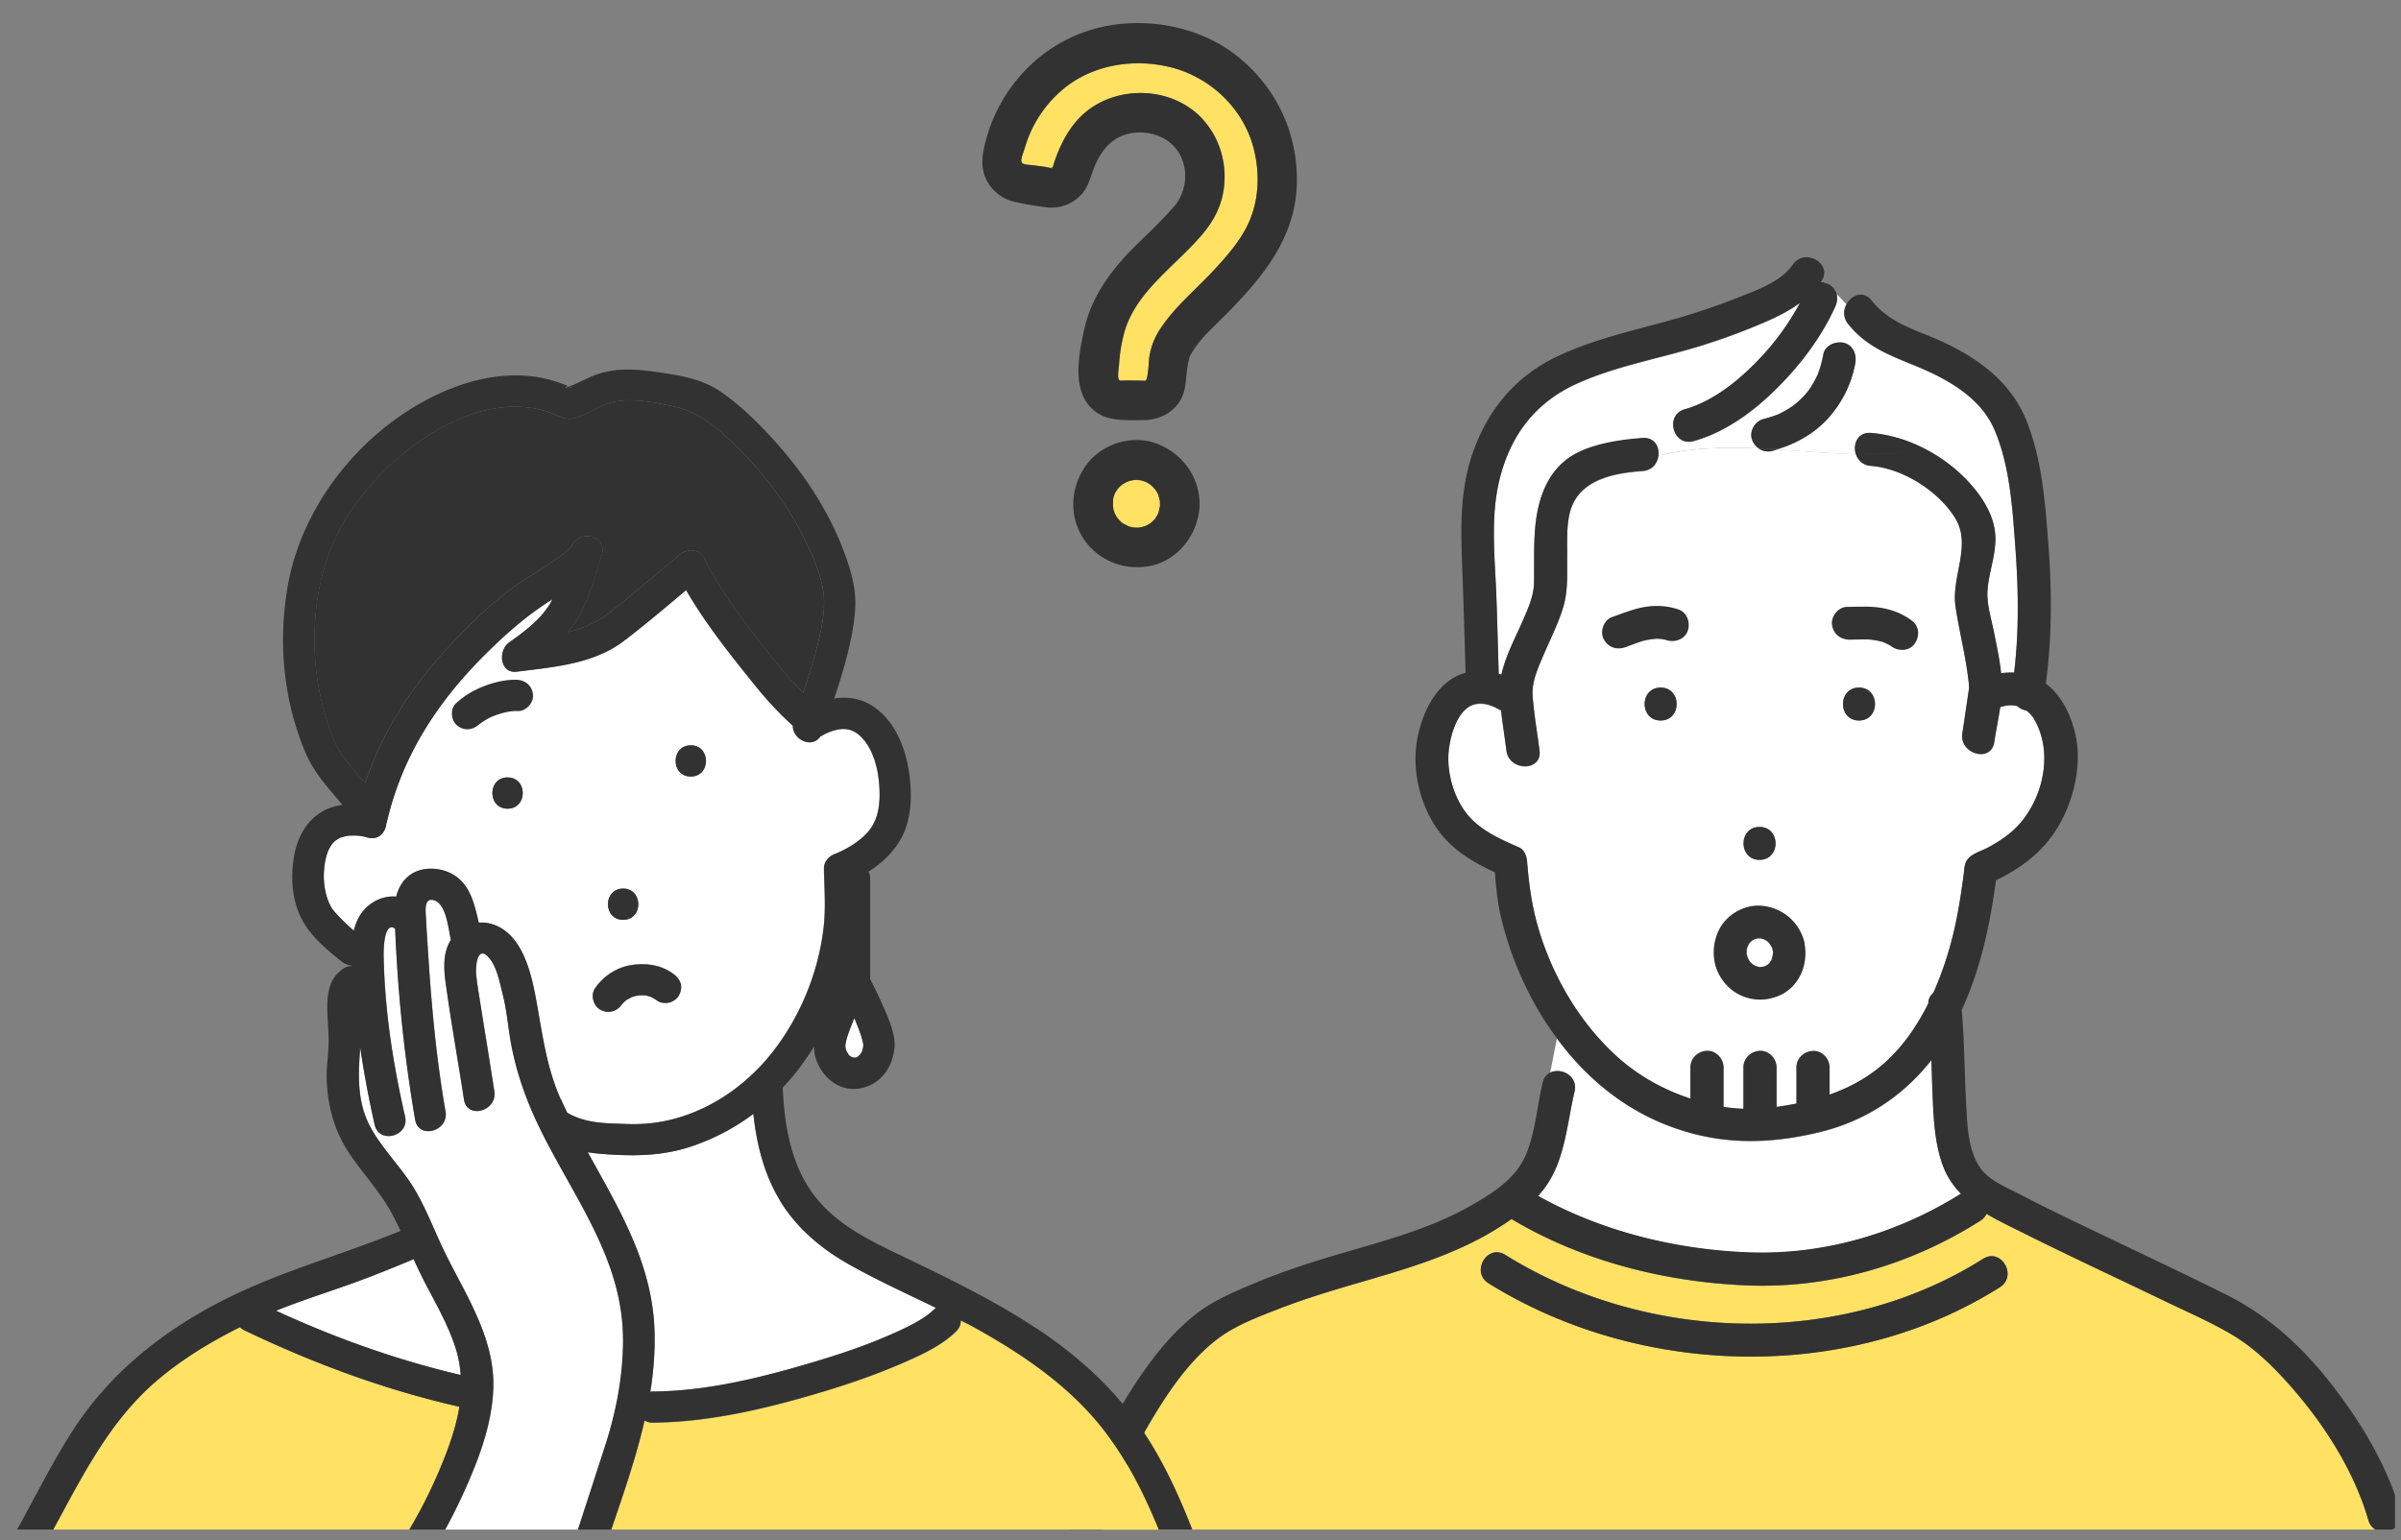
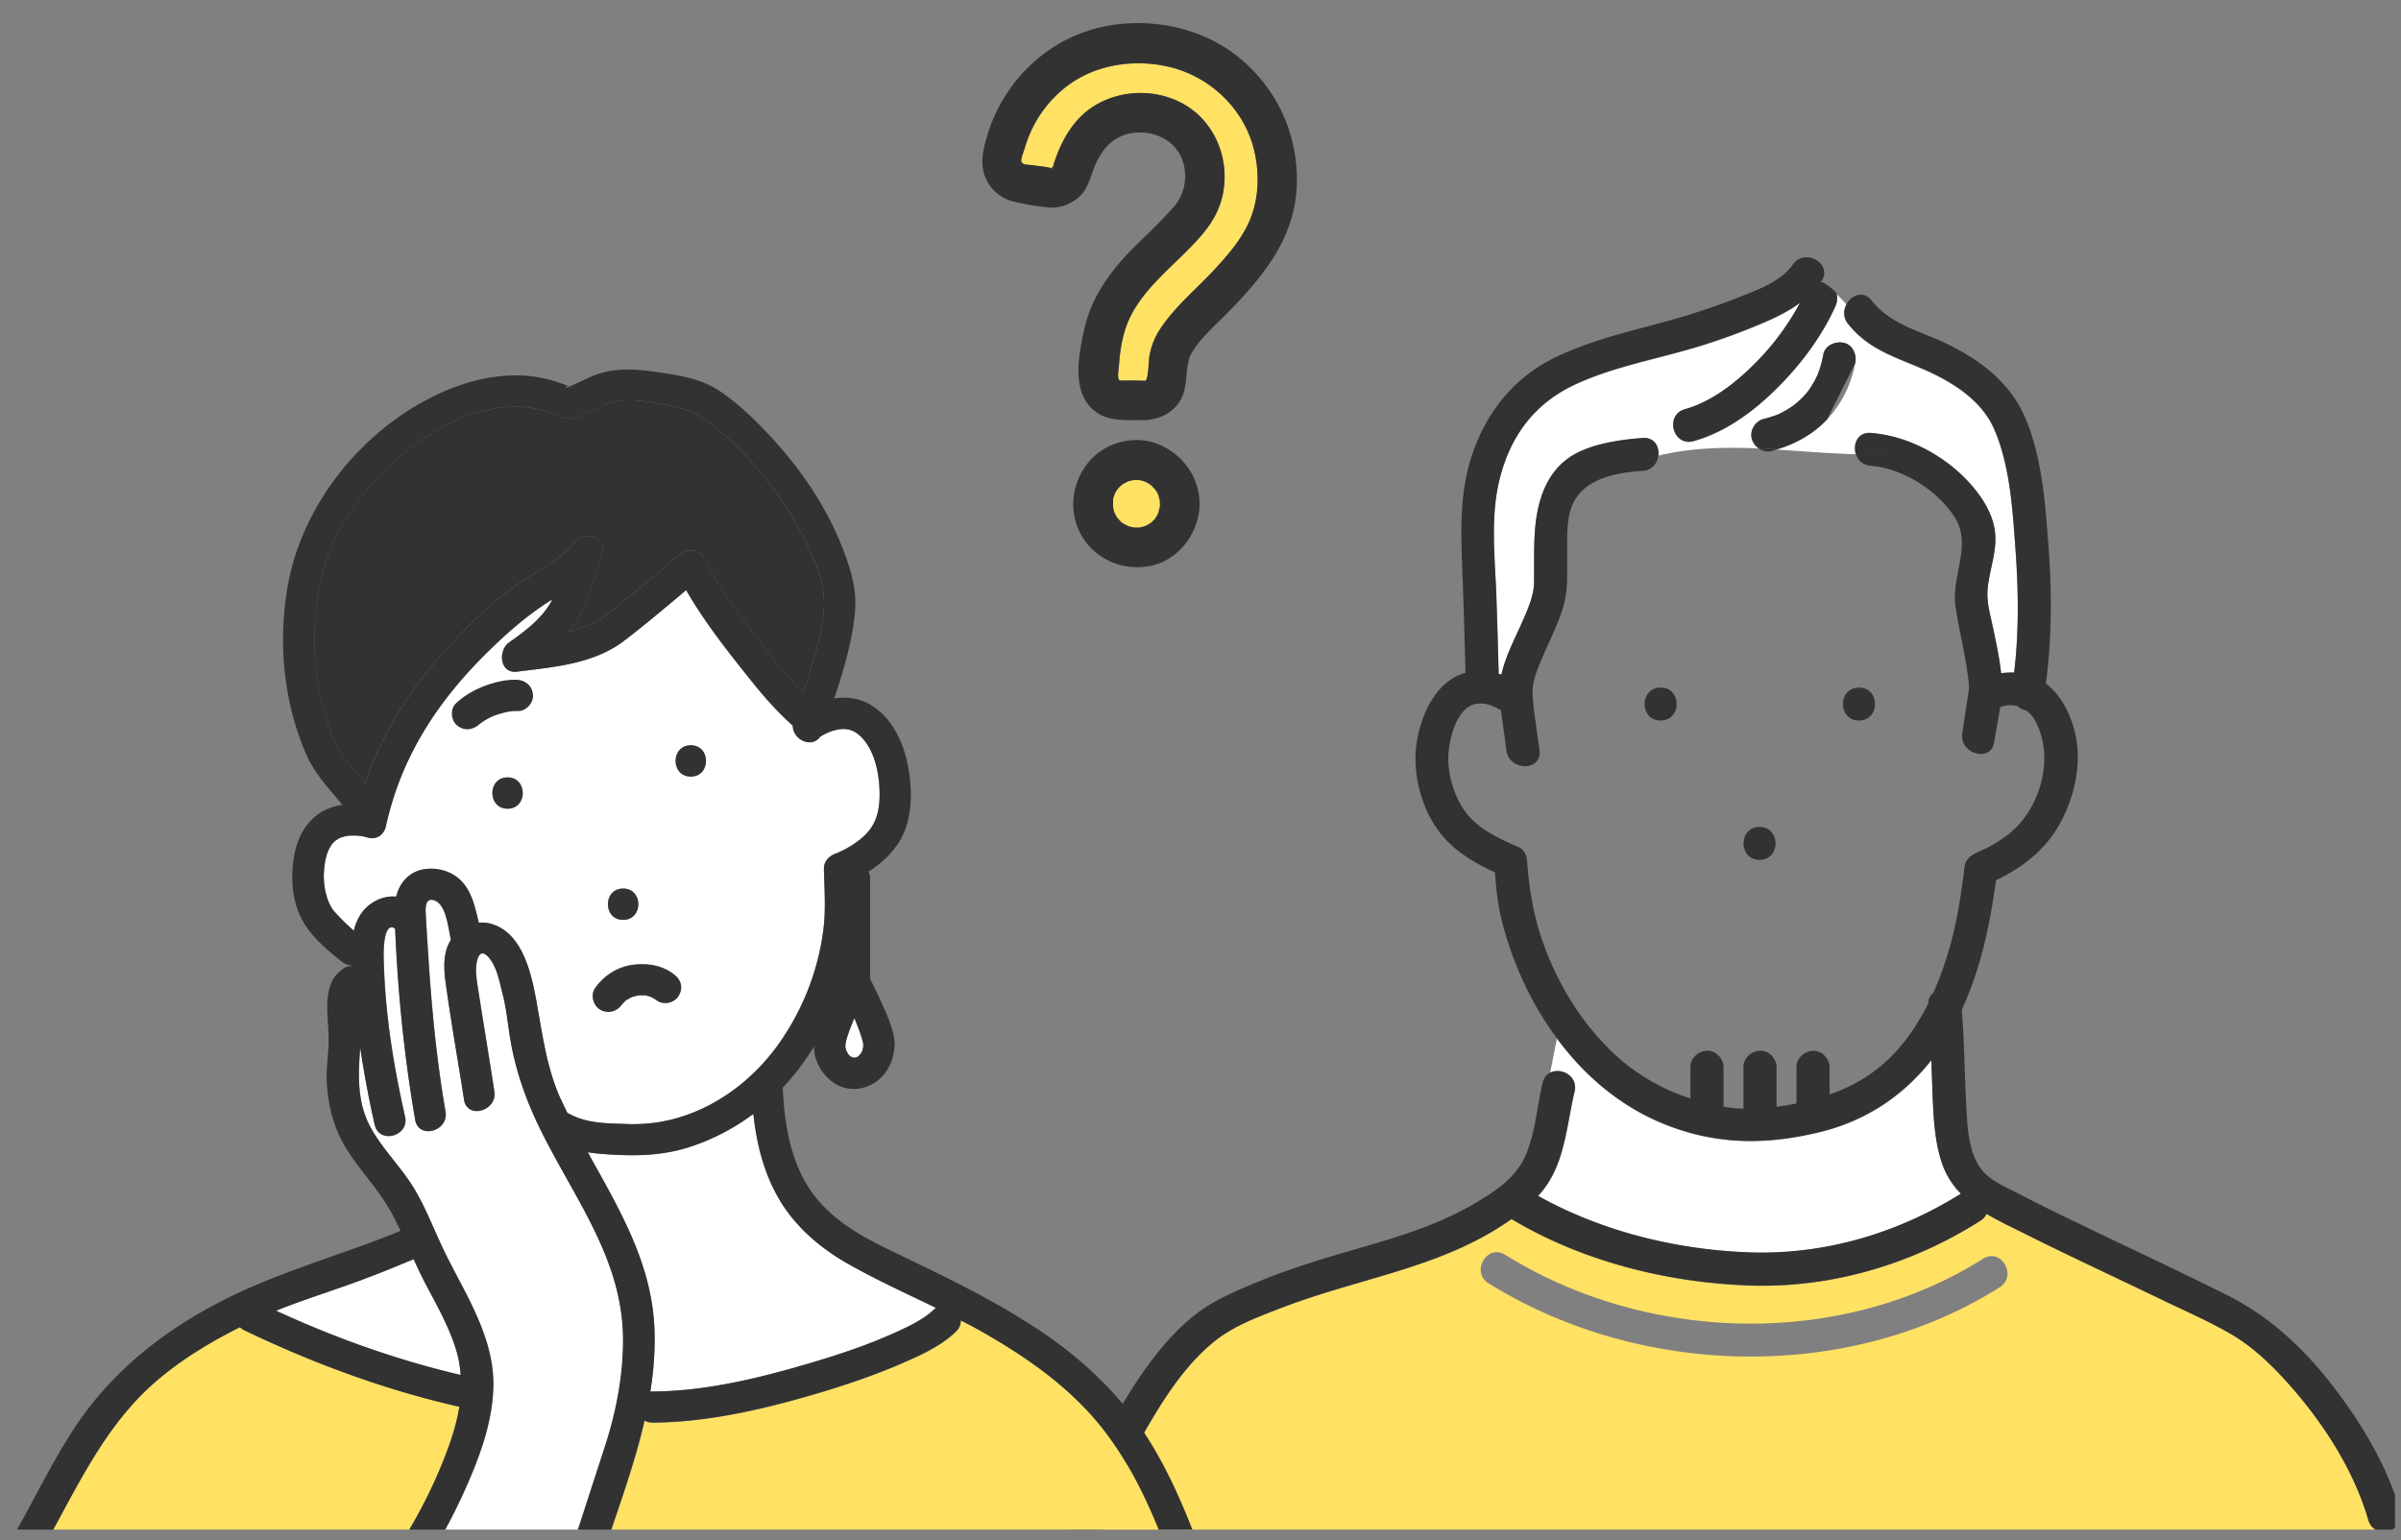
<svg xmlns="http://www.w3.org/2000/svg" width="201" height="129" fill="none">
  <rect width="100%" height="100%" fill="#808080" stroke="none" />
  <g clip-path="url(#a)">
-     <path fill="#fff" d="M170.321 60.274a2.585 2.585 0 0 0-.665-.753 1.673 1.673 0 0 1-.788-.386 2.416 2.416 0 0 0-.794-.049c-.21.025-.419.08-.622.14-.148.993-.357 1.986-.499 2.935-.258 1.752-2.93 1.005-2.672-.735.111-.729.216-1.464.326-2.193l.204-1.36c.012-.104.037-.208.049-.312.018-.117.006-.068-.025.153a3.27 3.27 0 0 0 0-.343c-.221-2.23-.8-4.38-1.126-6.591-.364-2.463 1.366-5.097-.013-7.357-1.391-2.279-4.395-4.19-7.073-4.398a1.39 1.39 0 0 1-1.256-.999c-2.174-.055-4.384-.245-6.606-.386-.13.037-.259.092-.394.123a1.401 1.401 0 0 1-1.145-.209c-2.839-.128-5.658-.06-8.385.607-.068.63-.505 1.243-1.318 1.305-2.198.159-4.864.612-5.861 2.793-.579 1.262-.449 3.002-.462 4.355-.012 1.44.093 2.86-.332 4.258-.431 1.42-1.121 2.762-1.699 4.122-.431 1.017-.942 2.15-.862 3.271.104 1.544.388 3.087.579 4.619.221 1.758-2.549 1.74-2.771 0-.141-1.121-.326-2.254-.455-3.381-.08-.031-.161-.062-.241-.11-.394-.233-1.089-.534-1.816-.417-1.643.263-2.278 2.903-2.345 4.263-.087 1.783.566 3.89 1.785 5.225 1.096 1.201 2.653 1.881 4.119 2.524.455.202.652.741.683 1.189.209 2.658.573 4.82 1.558 7.405 1.274 3.333 3.275 6.47 5.922 8.883 1.804 1.641 3.91 2.811 6.194 3.565v-2.622c0-.772.634-1.348 1.385-1.378.751-.031 1.385.655 1.385 1.378v3.314c.554.092 1.114.14 1.668.16v-3.474c0-.772.635-1.348 1.386-1.378.745-.031 1.385.655 1.385 1.378v3.314a30.05 30.05 0 0 0 1.656-.276h.012v-3.032c0-.772.634-1.348 1.385-1.378.751-.03 1.386.655 1.386 1.378v2.279c2.111-.741 3.983-1.862 5.577-3.62 1.084-1.195 1.958-2.561 2.685-4.007.006-.398.172-.692.418-.882a28 28 0 0 0 1.195-3.203c.689-2.23 1.052-4.454 1.354-6.75.049-.368.049-.791.24-1.116.357-.6 1.17-.79 1.761-1.096 1.096-.582 2.13-1.293 2.906-2.273 1.84-2.31 2.518-5.831 1.016-8.453l.006-.019Zm-23.019 8.975c1.785 0 1.785 2.756 0 2.756-1.786 0-1.786-2.756 0-2.756Zm-8.281-8.913c-1.785 0-1.785-2.757 0-2.757 1.786 0 1.786 2.757 0 2.757Zm16.604 0c-1.785 0-1.785-2.757 0-2.757 1.786 0 1.786 2.757 0 2.757Z" />
    <path fill="#FFE164" d="M152.426 23.656c.062 0 .124.013.192.019-.05-.031-.093-.062-.143-.087-.012.025-.031.043-.049.062v.006Z" />
    <path fill="#fff" d="M153.724 24.555c.117.367.08.778-.093 1.157-1.138 2.512-2.862 4.81-4.814 6.757-1.958 1.966-4.328 3.73-7.037 4.49-1.724.484-2.45-2.175-.738-2.658 2.21-.62 4.247-2.187 5.934-3.903a21.825 21.825 0 0 0 3.713-5.016c-.856.63-1.816 1.12-2.795 1.55a53.886 53.886 0 0 1-5.529 2.052c-3.441 1.065-7.092 1.678-10.386 3.179-3.447 1.568-5.516 4.288-6.433 7.95-.825 3.29-.376 6.77-.271 10.12.068 2.077.129 4.147.185 6.224.073.024.153.043.227.067.345-1.568 1.176-3.1 1.786-4.508.443-1.017.935-2.101.948-3.222.018-1.415-.025-2.83.067-4.245.167-2.475.918-5.078 3.239-6.432 1.607-.937 3.952-1.28 5.787-1.41.966-.066 1.397.705 1.317 1.453 2.728-.668 5.547-.73 8.385-.607a1.491 1.491 0 0 1-.56-.753c-.228-.698.265-1.52.967-1.697.375-.092.739-.214 1.102-.343h.018c.006 0 .006 0 .013-.006l.277-.129c.154-.073.307-.159.455-.245.16-.092.314-.19.468-.294l.24-.165c.265-.227.53-.453.77-.705.123-.134.24-.27.357-.41.049-.067.098-.129.141-.196a7.784 7.784 0 0 0 .678-1.195l.018-.043a8.551 8.551 0 0 0 .474-1.69c.136-.76 1.028-1.115 1.705-.962.776.178 1.096.986.967 1.697a9.407 9.407 0 0 1-2.389 4.753c-1.12 1.189-2.598 2.022-4.174 2.481 2.217.135 4.433.331 6.606.386-.258-.82.16-1.837 1.256-1.758 3.232.251 6.471 2.046 8.545 4.509 1.01 1.194 1.835 2.628 1.884 4.226.043 1.562-.597 3.05-.665 4.6-.043 1.048.32 2.2.536 3.296.228 1.146.486 2.316.609 3.492.364-.055.727-.068 1.09-.055.419-3.437.363-6.953.111-10.395-.24-3.278-.443-6.855-1.742-9.918-1.115-2.634-3.774-4.184-6.329-5.256-2.284-.955-4.353-1.635-5.947-3.65-.425-.54-.388-1.158-.117-1.642-.284-.3-.573-.613-.875-.913l.019-.018ZM131.819 91.428c-.529 2.23-.708 4.552-1.668 6.659a8.193 8.193 0 0 1-1.385 2.082c5.3 2.959 11.42 4.472 17.472 4.723 6.372.264 12.54-1.543 17.927-4.906-.646-.668-1.188-1.446-1.539-2.426-.671-1.868-.757-3.963-.837-5.93-.037-.943-.068-1.892-.099-2.836-2.351 2.99-5.503 5.109-9.394 6.04-4.452 1.072-8.589 1.066-12.898-.655-3.7-1.477-6.735-4.062-9.062-7.21l-.567 2.885c.905-.478 2.364.257 2.056 1.568l-.006.006Z" />
    <path fill="#FFE164" d="M198.272 127.307c-1.237-4.3-3.915-8.374-6.914-11.669-1.317-1.452-2.77-2.824-4.457-3.835-1.816-1.078-3.792-1.935-5.695-2.848-3.921-1.893-7.874-3.718-11.765-5.666-1.059-.533-2.142-1.036-3.133-1.63a1.384 1.384 0 0 1-.517.576c-5.818 3.7-12.633 5.697-19.553 5.415-6.84-.276-13.797-2.034-19.695-5.556-.455.319-.929.625-1.404.919-3.552 2.162-7.59 3.308-11.555 4.466-2.192.643-4.384 1.304-6.514 2.131-1.754.68-3.712 1.415-5.214 2.579-2.58 2.003-4.482 5.017-6.077 7.804-1.496 2.622-2.869 5.458-3.521 8.429h107.418c-.025-.049-.05-.104-.074-.153-.567.018-1.127-.27-1.33-.962Zm-30.856-19.516c-12.719 8.037-30.148 7.553-42.806-.331-1.508-.943-.117-3.326 1.398-2.383 11.857 7.388 28.085 7.866 40.004.331 1.509-.956 2.9 1.433 1.398 2.383h.006Z" />
-     <path fill="#323232" d="M139.021 60.336c1.785 0 1.785-2.757 0-2.757-1.786 0-1.786 2.757 0 2.757ZM147.3 69.249c-1.785 0-1.785 2.757 0 2.757s1.785-2.757 0-2.757ZM155.626 60.336c1.786 0 1.786-2.757 0-2.757-1.785 0-1.785 2.757 0 2.757ZM148.362 37.756c.135-.03.258-.086.394-.123-.511-.03-1.022-.06-1.533-.08.32.221.72.313 1.145.209l-.006-.006ZM155.319 30.4c.13-.705-.19-1.52-.966-1.697-.677-.153-1.564.202-1.706.962a9.962 9.962 0 0 1-.283 1.151c-.055.184-.129.356-.191.54l-.018.042c-.037.08-.074.16-.111.233-.166.33-.357.655-.566.962a2.3 2.3 0 0 1-.142.196c-.117.14-.234.275-.357.41a8.34 8.34 0 0 1-.77.705l-.24.165a7.247 7.247 0 0 1-.468.294c-.147.086-.301.165-.455.245l-.277.129c-.006 0-.006 0-.012.006h-.019a11.42 11.42 0 0 1-1.102.343c-.702.171-1.194.998-.966 1.697.104.324.307.582.56.753.511.025 1.022.05 1.533.08 1.57-.46 3.047-1.293 4.174-2.481a9.398 9.398 0 0 0 2.389-4.754l-.007.019Z" />
+     <path fill="#323232" d="M139.021 60.336c1.785 0 1.785-2.757 0-2.757-1.786 0-1.786 2.757 0 2.757ZM147.3 69.249c-1.785 0-1.785 2.757 0 2.757s1.785-2.757 0-2.757ZM155.626 60.336c1.786 0 1.786-2.757 0-2.757-1.785 0-1.785 2.757 0 2.757ZM148.362 37.756c.135-.03.258-.086.394-.123-.511-.03-1.022-.06-1.533-.08.32.221.72.313 1.145.209l-.006-.006ZM155.319 30.4c.13-.705-.19-1.52-.966-1.697-.677-.153-1.564.202-1.706.962a9.962 9.962 0 0 1-.283 1.151c-.055.184-.129.356-.191.54l-.018.042c-.037.08-.074.16-.111.233-.166.33-.357.655-.566.962a2.3 2.3 0 0 1-.142.196c-.117.14-.234.275-.357.41a8.34 8.34 0 0 1-.77.705l-.24.165a7.247 7.247 0 0 1-.468.294c-.147.086-.301.165-.455.245l-.277.129c-.006 0-.006 0-.012.006h-.019a11.42 11.42 0 0 1-1.102.343c-.702.171-1.194.998-.966 1.697.104.324.307.582.56.753.511.025 1.022.05 1.533.08 1.57-.46 3.047-1.293 4.174-2.481l-.007.019Z" />
    <path fill="#323232" d="M200.943 126.572c-1.083-3.762-3.176-7.278-5.547-10.371-2.505-3.271-5.35-5.948-9.056-7.798-4.002-1.997-8.052-3.884-12.079-5.826-1.717-.826-3.429-1.653-5.122-2.542-1.065-.557-2.487-1.114-3.244-2.082-1.139-1.446-1.201-3.7-1.293-5.446-.148-2.646-.148-5.293-.376-7.939 1.595-3.46 2.358-7.1 2.869-10.855 1.933-.93 3.669-2.18 4.882-3.987 1.465-2.175 2.29-5.207 1.847-7.798-.302-1.746-1.127-3.602-2.555-4.686.499-3.75.511-7.553.234-11.32-.265-3.541-.511-7.32-1.841-10.653-1.237-3.106-3.718-5.035-6.686-6.48-2.296-1.122-4.648-1.55-6.304-3.64-.671-.85-1.662-.447-2.081.307-.264.484-.307 1.102.117 1.642 1.595 2.015 3.663 2.695 5.947 3.65 2.555 1.072 5.215 2.622 6.329 5.256 1.299 3.07 1.496 6.646 1.743 9.918.252 3.442.307 6.958-.111 10.395-.363-.013-.727 0-1.09.055-.123-1.17-.375-2.346-.609-3.492-.222-1.096-.579-2.248-.536-3.295.062-1.544.708-3.039.665-4.6-.043-1.6-.874-3.033-1.884-4.227-2.075-2.463-5.313-4.264-8.545-4.509-1.096-.086-1.509.931-1.256 1.758 1.545.037 3.072 0 4.556-.177-1.484.183-3.011.22-4.556.177.16.515.579.95 1.256.999 2.684.208 5.688 2.12 7.074 4.398 1.379 2.26-.351 4.894.012 7.357.326 2.211.911 4.367 1.127 6.591v.343c.036-.22.043-.27.024-.153-.012.104-.031.208-.049.312l-.203 1.36c-.111.73-.216 1.464-.327 2.193-.258 1.734 2.408 2.487 2.672.735.142-.95.357-1.942.499-2.934.209-.061.413-.116.622-.14.289-.032.548 0 .794.048.222.202.505.33.788.386.252.196.486.435.665.753 1.502 2.622.825 6.145-1.016 8.454-.776.98-1.81 1.69-2.906 2.272-.591.313-1.397.503-1.76 1.097-.191.325-.197.747-.241 1.115-.301 2.303-.664 4.527-1.354 6.75a28.235 28.235 0 0 1-1.194 3.204c-.253.19-.413.484-.419.882-.72 1.446-1.601 2.812-2.684 4.006-1.595 1.758-3.466 2.88-5.578 3.62v-2.278c0-.723-.634-1.41-1.385-1.378-.751.03-1.385.606-1.385 1.378v3.032h-.013c-.548.11-1.102.202-1.656.276V89.37c0-.723-.634-1.41-1.385-1.379-.751.031-1.385.607-1.385 1.379v3.473a12.704 12.704 0 0 1-1.669-.16v-3.313c0-.723-.634-1.41-1.385-1.379-.751.031-1.385.607-1.385 1.379v2.621c-2.284-.753-4.39-1.923-6.193-3.565-2.648-2.413-4.649-5.55-5.923-8.882-.985-2.585-1.342-4.741-1.557-7.406-.037-.453-.228-.992-.684-1.188-1.465-.643-3.023-1.323-4.119-2.524-1.219-1.335-1.871-3.443-1.785-5.225.068-1.36.702-3.994 2.346-4.264.726-.116 1.416.184 1.816.417.08.049.16.08.24.11.135 1.127.314 2.26.456 3.382.221 1.74 2.992 1.758 2.77 0-.191-1.532-.474-3.081-.579-4.62-.08-1.12.431-2.26.862-3.27.579-1.366 1.268-2.702 1.699-4.123.419-1.396.314-2.818.333-4.257.012-1.354-.111-3.093.462-4.355.991-2.181 3.663-2.64 5.86-2.794.813-.055 1.25-.667 1.318-1.304.08-.748-.351-1.52-1.318-1.452-1.834.129-4.18.472-5.787 1.409-2.321 1.353-3.066 3.957-3.238 6.432-.098 1.415-.049 2.83-.068 4.245-.018 1.12-.504 2.205-.948 3.222-.615 1.409-1.44 2.934-1.785 4.508-.074-.024-.154-.043-.228-.067a994.51 994.51 0 0 0-.185-6.224c-.11-3.35-.554-6.83.271-10.12.918-3.662 2.986-6.382 6.434-7.95 3.294-1.501 6.944-2.114 10.386-3.18a53.352 53.352 0 0 0 5.528-2.052c.979-.428 1.94-.918 2.795-1.55a21.548 21.548 0 0 1-3.712 5.017c-1.687 1.716-3.725 3.284-5.935 3.902-1.711.484-.985 3.143.739 2.659 2.709-.76 5.073-2.524 7.037-4.49 1.945-1.948 3.669-4.245 4.814-6.757.172-.38.209-.79.092-1.157a5.934 5.934 0 0 0-1.114-.882c-.061-.007-.123-.019-.191-.019.019-.024.037-.043.05-.061 1.009-1.47-1.392-2.849-2.395-1.39-.936 1.365-2.869 2.082-4.353 2.664a60.026 60.026 0 0 1-4.894 1.703c-3.534 1.035-7.197 1.752-10.54 3.35-3.503 1.68-5.824 4.552-7.056 8.209-1.169 3.48-.905 7.026-.781 10.622.086 2.542.166 5.084.234 7.626-2.358.643-3.577 3.204-4.021 5.44-.504 2.548.148 5.482 1.638 7.626 1.207 1.728 2.967 2.781 4.839 3.645.105 1.305.228 2.603.536 3.871a29.017 29.017 0 0 0 2.819 7.192c.548.98 1.164 1.923 1.829 2.824 2.327 3.154 5.362 5.74 9.062 7.21 4.31 1.72 8.447 1.727 12.898.655 3.891-.937 7.043-3.057 9.395-6.04.03.944.061 1.893.098 2.836.08 1.967.166 4.062.837 5.93.351.98.893 1.758 1.539 2.426-5.38 3.363-11.549 5.17-17.927 4.906-6.052-.251-12.171-1.764-17.472-4.723a8.195 8.195 0 0 0 1.385-2.082c.96-2.108 1.139-4.43 1.668-6.659.308-1.31-1.151-2.046-2.056-1.568-.283.153-.517.423-.615.84-.468 1.984-.604 4.128-1.398 6.027-.825 1.966-2.69 3.155-4.476 4.19-3.614 2.089-7.689 3.093-11.66 4.275-2.167.65-4.316 1.354-6.403 2.224-1.816.754-3.681 1.532-5.227 2.769-2.567 2.058-4.53 4.949-6.193 7.743-1.909 3.21-3.688 6.799-4.347 10.511h2.814c.653-2.971 2.025-5.807 3.521-8.429 1.595-2.793 3.497-5.807 6.077-7.804 1.502-1.164 3.46-1.899 5.214-2.579 2.131-.826 4.322-1.494 6.514-2.131 3.965-1.158 8.003-2.297 11.556-4.466.48-.294.948-.594 1.403-.919 5.898 3.523 12.855 5.274 19.695 5.556 6.92.282 13.735-1.715 19.553-5.415.252-.159.412-.361.517-.576.991.595 2.075 1.097 3.134 1.63 3.89 1.948 7.843 3.773 11.765 5.666 1.902.919 3.878 1.77 5.694 2.848 1.693 1.011 3.14 2.383 4.458 3.835 2.992 3.296 5.67 7.369 6.913 11.669.203.693.764.98 1.33.962.819-.024 1.638-.686 1.342-1.697l.006.013Z" />
-     <path fill="#323232" d="M153.131 23.827a1.268 1.268 0 0 0-.524-.153c.407.245.77.551 1.115.882a1.273 1.273 0 0 0-.585-.729h-.006ZM166.019 105.414c-11.919 7.534-28.154 7.057-40.005-.331-1.515-.943-2.906 1.44-1.398 2.383 12.652 7.884 30.087 8.368 42.806.331 1.503-.95.111-3.333-1.397-2.383h-.006ZM153.365 52.31c.104.79.72 1.262 1.496 1.256.498 0 .991-.03 1.489-.019.431.031.85.098 1.262.215.216.085.425.184.628.3l.056.037c.572.447 1.471.46 1.951-.141.45-.564.468-1.47-.141-1.942-.893-.698-1.983-1.072-3.103-1.176-.8-.074-1.576-.025-2.376-.019-.727 0-1.355.79-1.262 1.489ZM134.239 53.494c.351.71 1.09.962 1.829.704.467-.165.929-.349 1.397-.502a5.89 5.89 0 0 1 1.268-.202c.234.006.462.037.69.086l.061.018c.684.239 1.546-.037 1.804-.766.24-.674-.037-1.543-.769-1.794-1.072-.368-2.223-.38-3.319-.11-.775.19-1.502.483-2.253.747-.683.238-1.022 1.188-.708 1.819ZM151.027 78.78c-.462-1.623-1.816-2.75-3.491-2.928-1.502-.16-3.078.766-3.687 2.132a4.264 4.264 0 0 0-.314 2.548c.129.76.548 1.5 1.089 2.046 1.176 1.188 2.949 1.451 4.445.74 1.589-.752 2.309-2.596 2.007-4.256a.898.898 0 0 0-.049-.282Zm-4.537 1.752c-.074-.086-.129-.215.012.012l-.012-.012Zm.215.214-.018-.018c.191.116.098.092.018.018Zm1.693-.82v.079c-.024.104-.055.202-.08.306.019-.03.025-.049.05-.092l-.056.11c0 .013 0 .019-.006.031-.018.061-.049.098-.037.061-.037.062-.074.117-.111.178-.024.025-.049.055-.074.08-.03.03-.061.061-.092.086a2.817 2.817 0 0 1-.228.134c-.024.006-.049.019-.074.025-.061.018-.166.03-.221.043h-.13c.093.012.019.03-.073 0h-.013c-.043 0-.086-.013-.129-.013h.098c-.073-.018-.147-.036-.215-.06.025.011.031.018.062.036a.387.387 0 0 0-.087-.043c-.08-.024-.129-.067-.11-.061-.062-.037-.117-.074-.179-.11-.031-.031-.068-.062-.099-.092-.03-.031-.055-.055-.08-.086-.049-.074-.104-.153-.147-.233-.013-.024-.025-.055-.043-.08v-.012c-.037-.098-.062-.202-.087-.306v.074c0-.037 0-.068-.006-.105-.012-.085-.012-.183 0-.11v-.233c.013-.049.019-.098.037-.147a3.31 3.31 0 0 1 .099-.245c.018-.03.03-.067.055-.098.012-.024.031-.043.043-.067.062-.067.129-.129.197-.196l.056-.037.129-.073a.628.628 0 0 1-.099.03c.037-.006.068-.018.105-.03.012-.007.025-.013.043-.025.068-.037.117-.037.049 0 .043-.018.093-.03.142-.043.012 0 .031 0 .049-.012h.185c.018 0 .055 0 .092.006.062.012.13.03.191.05.012 0 .031.005.043.011a.173.173 0 0 1 .049.025c.056.03.124.061.191.098l.019.018c.049.05.098.092.148.135.03.03.061.067.098.104.068.11.136.22.197.337.012.049.025.098.031.135.012.043.018.086.031.128v-.055.068c0 .024.012.049.018.067.019.074 0 .104-.012.061 0 .05.006.092 0 .135l-.019.012Z" />
    <path fill="#fff" d="M57.65 93.308c3.088-1.14 5.714-3.305 7.592-5.976 2.03-2.892 3.34-6.308 3.714-9.817.17-1.572.04-3.19.011-4.76-.011-.606.421-1.071.965-1.263.228-.082.492-.204.919-.437.696-.384 1.362-.855 1.871-1.472.89-1.077.965-2.526.872-3.864-.1-1.373-.503-3.003-1.515-4.01-.52-.523-1.111-.745-1.854-.628-.38.058-.76.192-1.106.355-.163.075-.31.169-.462.25-.719 1.03-2.31.245-2.298-.913-1.228-1.112-2.252-2.235-3.322-3.568-1.989-2.473-4.018-5.022-5.609-7.786-1.655 1.397-3.31 2.787-5.018 4.114-.041.035-.088.053-.129.082-.047.04-.087.087-.14.122-2.574 1.891-5.814 2.118-8.878 2.514-1.44.186-1.591-1.78-.667-2.438 1.298-.926 2.655-1.915 3.474-3.312.058-.099.1-.203.152-.302-.053.029-.105.064-.152.093-2.059 1.31-3.813 2.869-5.58 4.632-3.96 3.963-6.86 8.467-8.123 13.949-.006.035-.024.064-.035.099-.065.75-.685 1.449-1.609 1.158a2.783 2.783 0 0 0-.38-.093c-.07-.012-.31-.047-.333-.053h-.076a4.172 4.172 0 0 0-.27-.011 8.52 8.52 0 0 0-.543.017h-.012c-.082.024-.176.035-.257.053-.106.023-.205.064-.31.093h-.036a4.15 4.15 0 0 0-.438.262c-.035.029-.111.104-.152.145a5.345 5.345 0 0 0-.146.163c-.03.052-.111.169-.13.204-.028.046-.204.39-.122.203-.257.582-.374 1.257-.41 1.892-.034.704.03 1.379.229 2.054a4.2 4.2 0 0 0 .374.902c.053.087.105.169.164.25l.088.105c.503.582 1.07 1.111 1.649 1.623.105-.436.257-.85.485-1.233.638-1.065 1.866-1.734 3.06-1.618.175-.698.52-1.333 1.14-1.798.97-.722 2.427-.681 3.48-.128 1.555.814 1.912 2.514 2.292 4.108.316-.023.644-.005.977.082 2.59.692 3.38 3.951 3.802 6.244.544 2.915.854 5.703 2.076 8.45.17.384.35.762.532 1.14 1.567.92 3.234.885 5 .949 1.808.064 3.48-.192 5.177-.82l.017-.007ZM42.49 67.721c-1.696 0-1.696-2.619 0-2.619 1.697 0 1.697 2.619 0 2.619Zm15.341-2.695c-1.696 0-1.696-2.618 0-2.618 1.697 0 1.697 2.618 0 2.618Zm-5.667 9.381c1.696 0 1.696 2.619 0 2.619s-1.696-2.619 0-2.619Zm.24 9.34c-.035.035-.076.064-.111.1-.07.063-.14.133-.205.209 0 .005-.011.017-.011.017-.416.605-1.135.82-1.802.471-.596-.314-.86-1.222-.474-1.792.685-1 1.755-1.728 2.966-1.938 1.234-.215 2.579-.052 3.602.728.287.22.492.436.603.78.11.337.029.704-.135 1.006-.152.285-.48.518-.783.6-.287.081-.76.058-1.012-.134a3.237 3.237 0 0 0-.544-.332c-.024-.012-.053-.017-.076-.029-.1-.035-.205-.058-.304-.082-.053-.011-.106-.017-.158-.029h-.158c-.105 0-.21 0-.316.006h-.035a4.512 4.512 0 0 0-.632.169c-.088.04-.181.087-.263.14-.023.017-.082.04-.134.07-.012.005 0 .005-.024.023l.006.017ZM65.289 100.53c-1.328-2.205-1.954-4.713-2.229-7.257a18.254 18.254 0 0 1-5.38 2.788c-1.989.634-3.948.745-6.019.646-.853-.04-1.666-.093-2.462-.221 2.574 4.684 5.352 9.206 5.58 14.781.07 1.781-.065 3.538-.345 5.278.064-.012.128-.023.199-.023 4.538-.024 9.118-1.17 13.44-2.456 2.14-.64 4.28-1.35 6.334-2.246 1.304-.571 2.854-1.263 3.778-2.171.053-.052.105-.087.158-.128-2.445-1.187-4.919-2.31-7.282-3.643-2.322-1.309-4.398-3.055-5.784-5.348h.012Z" />
    <path fill="#FFE164" d="M47.637 32.38c.216.046.386.215 0 0ZM47.332 32.496c.012-.029.164-.076.298-.116-.117-.024-.245-.018-.298.116Z" />
    <path fill="#323232" d="M30.565 65.585c1.433-4.277 3.842-8.025 6.971-11.394 1.79-1.932 3.773-3.905 5.972-5.377.854-.576 1.743-1.1 2.597-1.676.397-.268.8-.541 1.17-.855.134-.117.602-.594.56-.5.62-1.52 3.071-.944 2.54.697-.603 1.851-1.1 3.847-2.142 5.511-.21.338-.444.652-.695.949 1.134-.291 2.222-.716 3.205-1.426 2.087-1.63 4.111-3.346 6.129-5.057.602-.512 1.655-.541 2.065.268 1.608 3.177 3.865 6.052 6.094 8.816.73.908 1.438 1.7 2.205 2.468a45.993 45.993 0 0 0 1.128-3.713c.34-1.333.667-2.724.614-4.109-.058-1.664-.847-3.427-1.567-4.905-1.632-3.34-3.977-6.326-6.738-8.822-1.333-1.205-2.596-2.095-4.392-2.45-1.72-.338-3.784-.803-5.486-.187-.918.332-1.79.966-2.766 1.205-.743.18-1.328-.245-2.006-.477a8.486 8.486 0 0 0-2.182-.466c-3.181-.227-6.211 1.117-8.767 2.904-2.55 1.787-4.79 4.167-6.357 6.85-1.843 3.148-2.492 6.901-2.38 10.51.058 1.879.356 3.735.894 5.533.38 1.28.795 2.619 1.638 3.678.55.687 1.128 1.35 1.696 2.025Z" />
    <path fill="#fff" d="M23.107 109.759c4.972 2.293 10.13 4.132 15.458 5.383a9.67 9.67 0 0 0-.392-2.147c-.614-1.979-1.66-3.788-2.62-5.622a41.3 41.3 0 0 1-.924-1.926c-1.76.739-3.532 1.455-5.328 2.095-2.076.739-4.158 1.403-6.194 2.223v-.006Z" />
    <path fill="#FFE164" d="M53.977 83.34c.064.012.147.023.147.023-.024-.023-.089-.023-.147-.023ZM81.781 111.29c-.439-.244-.895-.471-1.34-.704.013.308-.099.634-.385.919-1.193 1.17-2.802 1.915-4.31 2.578-2.17.949-4.41 1.74-6.68 2.427-4.626 1.397-9.562 2.607-14.422 2.636-.27 0-.486-.07-.673-.174-.772 3.381-1.965 6.692-3.07 9.974h46.45c-1.41-3.579-3.112-7.1-5.639-10.038-2.749-3.201-6.27-5.57-9.93-7.618ZM37.033 122.527c.626-1.548 1.17-3.125 1.427-4.719-6.24-1.414-12.247-3.643-18.008-6.407a1.44 1.44 0 0 1-.362-.256c-2.48 1.245-4.884 2.7-6.984 4.498-4.199 3.596-6.486 8.572-9.112 13.297h29.822c.035-.116.076-.233.152-.349a41.023 41.023 0 0 0 3.065-6.07v.006Z" />
    <path fill="#fff" d="M52.17 112.157c-.019-6.628-4.03-11.732-6.855-17.429-1.229-2.485-2.141-5.033-2.597-7.769-.2-1.21-.304-2.438-.609-3.63-.24-.938-.462-2.2-1.058-2.986-1.035-1.368-1.252.465-1.176 1.28.059.64.152 1.181.264 1.88.415 2.636.853 5.266 1.257 7.902.251 1.653-2.281 2.357-2.538.699-.468-3.044-1.012-6.082-1.445-9.13-.164-1.147-.357-2.346-.012-3.48.082-.28.21-.53.357-.769-.228-1.094-.415-2.956-1.357-3.305-.947-.35-.754.96-.725 1.53.053 1.082.129 2.16.199 3.242.275 4.323.69 8.624 1.433 12.901.286 1.653-2.252 2.351-2.539.698-.912-5.278-1.456-10.66-1.678-16.02l-.035-.018c-.942-.593-.936 1.979-.93 2.31.03 1.42.117 2.834.251 4.243.299 3.102.848 6.168 1.544 9.206.375 1.641-2.164 2.34-2.538.698a85.372 85.372 0 0 1-1.222-6.523c0 .064 0 .128-.006.192-.17 2.304-.246 4.545.93 6.634 1.023 1.821 2.567 3.294 3.638 5.098 1.07 1.798 1.772 3.782 2.708 5.644 1.737 3.445 3.994 6.943 3.877 10.952-.088 3.125-1.286 6.175-2.567 8.985a46.675 46.675 0 0 1-1.942 3.766h11.334l2.527-7.787c.948-2.915 1.527-5.924 1.52-8.996l-.01-.018Z" />
    <path fill="#323232" d="M57.83 62.413c-1.695 0-1.695 2.619 0 2.619 1.697 0 1.697-2.619 0-2.619ZM52.165 77.032c1.696 0 1.696-2.619 0-2.619s-1.696 2.619 0 2.619ZM52.824 83.526s.029-.012.035-.012c.193-.07.392-.11.596-.157h.035c.106-.006.211-.012.316-.006h.158c.053.012.105.017.158.03.105.022.205.052.304.08.03.006.053.018.076.03.187.099.369.203.544.331.252.192.725.21 1.012.134.304-.081.638-.32.784-.6.163-.302.24-.668.134-1.006-.11-.349-.316-.564-.602-.78-1.024-.78-2.369-.942-3.603-.727-1.205.21-2.28.937-2.965 1.938-.386.57-.129 1.478.474 1.792.666.35 1.386.134 1.8-.471 0 0 .013-.012.013-.018.064-.075.134-.145.204-.21.035-.034.076-.063.111-.098.018-.012.012-.012.024-.023.052-.03.105-.059.134-.07.088-.053.176-.1.264-.14l-.006-.017Zm1.298-.157s-.088-.018-.146-.024c.064 0 .123 0 .146.023ZM42.49 65.102c-1.695 0-1.695 2.618 0 2.618 1.697 0 1.697-2.618 0-2.618Z" />
    <path fill="#fff" d="M70.78 87.71c-.036-.134 0-.087 0 0ZM70.75 87.56c.012-.03.012-.042.023-.065v-.023c-.005.029-.011.058-.023.087ZM70.773 87.443v.03c.012-.047.03-.094.035-.146-.011-.006-.035.035-.035.116Z" />
    <path fill="#fff" d="M72.218 87.198a7.61 7.61 0 0 0-.246-.786c-.099-.28-.21-.553-.321-.832-.024-.058-.047-.122-.076-.18a.096.096 0 0 1-.012-.03c-.012-.029-.03-.058-.04-.093-.042.082-.094.17-.106.25 0 0 .1-.25.047-.11l-.053.122a22.36 22.36 0 0 0-.222.559c-.129.337-.252.68-.345 1.03-.018.064-.024.128-.035.198.011.006 0 .064-.036.163 0 .075.006.145 0 .22.018.07.03.135.053.204.018.059.041.117.059.146.046.076.099.157.128.233.024.029.047.058.076.081.03.03.065.058.1.093h.006c.128.07.228.1.023.035.058.018.123.035.181.058.006 0 .018.006.03.012h.18c.048-.011.112-.035.13-.04h.005c.006-.007.012-.012.024-.018l.093-.058c.047-.07.123-.134.187-.192v-.006c.03-.058.065-.117.1-.175.012-.017.012-.023.017-.029 0-.011 0-.017.012-.035.03-.105.059-.215.082-.32 0-.058.006-.122.006-.18v-.076l-.053-.244h.006Z" />
    <path fill="#323232" d="M70.773 87.472v.023c.035-.099.047-.157.035-.163-.005.052-.023.099-.035.146v-.006Z" />
    <path fill="#323232" d="M86.77 111.25c-3.58-2.375-7.463-4.248-11.329-6.105-2.497-1.199-5.006-2.403-6.86-4.521-2.287-2.62-2.913-6.192-3.053-9.55.392-.413.766-.838 1.117-1.28a22.99 22.99 0 0 0 1.503-2.16c0 .408.064.816.222 1.223.538 1.397 1.86 2.496 3.433 2.316 1.773-.204 2.919-1.693 3.065-3.387.018-.087.03-.18.03-.28-.024-1.274-.673-2.566-1.176-3.706a40.032 40.032 0 0 0-.877-1.816v-8.438c0-.192-.053-.378-.135-.553.994-.634 1.877-1.437 2.509-2.409 1.17-1.804 1.181-4.19.83-6.232-.35-2.072-1.339-4.295-3.251-5.377-.913-.518-1.948-.64-2.966-.49.357-1.035.685-2.077.966-3.13.374-1.408.69-2.857.789-4.312.105-1.496-.252-2.916-.743-4.324-1.316-3.77-3.58-7.18-6.281-10.108-1.293-1.397-2.72-2.793-4.305-3.858-1.655-1.112-3.62-1.356-5.55-1.636-1.778-.256-3.568-.302-5.24.431-.556.245-1.1.53-1.662.762-.029.012-.099.035-.18.059h-.012c-.264-.146-.615-.256-.901-.355-3.287-1.135-6.843-.483-9.925.937-6.475 2.985-11.592 9.345-12.744 16.37-.749 4.58-.305 9.316 1.491 13.617.556 1.332 1.31 2.304 2.24 3.404.298.35.59.704.889 1.053-.679.105-1.334.32-1.883.687-1.27.844-1.924 2.2-2.17 3.666-.316 1.862-.152 3.905.842 5.563.749 1.246 2 2.293 3.123 3.19.263.209.573.337.883.36v.04a1.187 1.187 0 0 0-.73.222c-1.305.873-1.375 2.403-1.317 3.835.036.832.123 1.664.094 2.502-.03.978-.187 1.938-.158 2.916.064 2.083.585 4.149 1.708 5.918 1.158 1.833 2.69 3.37 3.725 5.284.264.489.51.989.749 1.496-4.094 1.699-8.843 3.049-13.025 4.94-5.79 2.619-10.878 6.343-14.358 11.697-1.86 2.857-3.322 5.942-5.012 8.892a1.32 1.32 0 0 0-.135.332h2.989c2.626-4.731 4.912-9.701 9.112-13.298 2.1-1.798 4.503-3.258 6.983-4.498.1.099.21.186.363.256 5.76 2.764 11.767 4.993 18.008 6.407-.258 1.601-.796 3.172-1.427 4.72a41.582 41.582 0 0 1-3.065 6.069c-.07.117-.117.233-.152.349h2.97a46.49 46.49 0 0 0 1.943-3.765c1.28-2.81 2.48-5.86 2.567-8.985.117-4.003-2.146-7.507-3.877-10.952-.942-1.862-1.644-3.846-2.708-5.644-1.07-1.799-2.615-3.27-3.638-5.098-1.176-2.095-1.1-4.33-.93-6.634 0-.064 0-.128.006-.192.321 2.188.73 4.37 1.222 6.523.374 1.641 2.913.949 2.538-.698-.69-3.038-1.245-6.105-1.544-9.206a54.132 54.132 0 0 1-.251-4.243c-.006-.331-.012-2.903.93-2.31l.035.018c.222 5.36.766 10.742 1.678 16.02.287 1.659 2.825.955 2.539-.698-.743-4.271-1.152-8.572-1.433-12.901-.07-1.083-.14-2.16-.2-3.242-.028-.57-.221-1.88.726-1.53.948.349 1.129 2.205 1.357 3.305-.146.239-.269.489-.357.768-.345 1.135-.152 2.334.012 3.48.433 3.05.977 6.081 1.445 9.13.251 1.66 2.79.955 2.538-.698-.404-2.636-.842-5.266-1.258-7.902-.11-.699-.204-1.24-.263-1.88-.076-.815.14-2.648 1.176-1.28.596.785.819 2.054 1.058 2.985.305 1.193.41 2.415.609 3.631.45 2.735 1.362 5.284 2.596 7.77 2.825 5.696 6.838 10.8 6.855 17.428.006 3.073-.573 6.081-1.52 8.997l-2.527 7.786h2.778c1.105-3.282 2.298-6.593 3.07-9.974.182.11.404.18.673.174 4.86-.029 9.797-1.239 14.423-2.636 2.269-.687 4.509-1.472 6.679-2.427 1.515-.663 3.123-1.408 4.31-2.578.293-.285.398-.605.386-.919.445.233.901.454 1.34.704 3.66 2.049 7.182 4.417 9.93 7.618 2.527 2.938 4.23 6.459 5.639 10.038h2.813c-1.299-3.387-2.767-6.733-4.884-9.707-2.292-3.224-5.21-5.802-8.504-7.99l.012.024Zm-51.216-3.876c.953 1.833 2 3.637 2.62 5.622.222.721.34 1.437.392 2.147-5.334-1.251-10.493-3.09-15.458-5.383 2.035-.821 4.117-1.478 6.194-2.223 1.795-.64 3.567-1.356 5.328-2.095.292.652.596 1.298.924 1.926v.006Zm35.22-19.663c-.035-.134 0-.088 0 0Zm1.486-.018c-.03.11-.053.215-.082.32 0 .018-.006.023-.012.035-.006.012-.012.017-.017.03-.036.057-.07.115-.1.174v.005c-.064.064-.134.128-.187.193-.035.023-.07.04-.094.058-.011.006-.017.011-.023.017h-.006c-.017 0-.082.03-.129.04h-.18c-.013 0-.018-.01-.03-.01-.059-.024-.123-.041-.181-.059.204.064.11.035-.024-.035h-.006c-.035-.029-.064-.058-.1-.093-.028-.029-.052-.052-.075-.081-.03-.076-.082-.158-.129-.233-.011-.03-.04-.087-.058-.146l-.053-.203v-.221c-.006.023-.012.035-.023.064.011-.024.011-.059.023-.088v-.029c0-.081.023-.122.035-.116.012-.07.018-.14.035-.198.094-.35.217-.693.345-1.03.07-.186.147-.373.223-.559l.052-.122c.053-.134-.047.116-.047.11.012-.08.065-.168.106-.25.011.03.029.059.04.093 0 .006.007.018.012.03.03.058.053.122.076.18.112.273.223.553.322.832.094.256.175.518.246.786.023.081.035.163.052.244v.076c0 .058-.005.122-.005.18l-.006.006ZM47.637 32.38c.216.047.386.216 0 0Zm0 0c-.135.041-.287.088-.298.117.052-.134.181-.146.298-.117Zm-20.4 27.502a21.672 21.672 0 0 1-.895-5.534c-.111-3.608.538-7.361 2.38-10.51 1.568-2.682 3.814-5.062 6.358-6.849 2.556-1.786 5.58-3.13 8.767-2.904.743.053 1.48.221 2.182.466.678.233 1.263.657 2.006.477.976-.233 1.848-.867 2.766-1.204 1.702-.617 3.767-.158 5.486.186 1.796.355 3.053 1.245 4.392 2.45 2.76 2.49 5.106 5.476 6.738 8.822.725 1.478 1.509 3.241 1.567 4.905.053 1.385-.274 2.776-.614 4.109a45.981 45.981 0 0 1-1.129 3.713 29.53 29.53 0 0 1-2.204-2.468c-2.229-2.764-4.486-5.639-6.095-8.816-.41-.809-1.462-.774-2.064-.268-2.024 1.711-4.042 3.428-6.13 5.057-.982.704-2.07 1.135-3.205 1.426.252-.303.486-.617.696-.949 1.041-1.664 1.539-3.66 2.14-5.51.533-1.642-1.917-2.218-2.537-.699.04-.093-.427.39-.562.5-.368.315-.766.588-1.17.856-.853.576-1.742 1.106-2.596 1.676-2.2 1.472-4.176 3.45-5.972 5.377-3.129 3.37-5.533 7.117-6.971 11.394-.568-.675-1.147-1.338-1.697-2.025-.842-1.053-1.257-2.397-1.637-3.678ZM46.94 92.04c-1.222-2.747-1.532-5.534-2.076-8.45-.427-2.292-1.211-5.557-3.802-6.244a2.963 2.963 0 0 0-.977-.081c-.374-1.595-.73-3.294-2.292-4.109-1.053-.547-2.51-.593-3.48.128-.626.466-.965 1.1-1.14 1.799-1.2-.111-2.428.552-3.06 1.617a4.49 4.49 0 0 0-.485 1.234 16.664 16.664 0 0 1-1.65-1.624l-.087-.104a3.7 3.7 0 0 1-.164-.25 4.2 4.2 0 0 1-.374-.903A5.805 5.805 0 0 1 27.126 73c.035-.634.152-1.31.41-1.891-.083.186.093-.157.122-.204.018-.029.1-.151.129-.203.035-.041.123-.14.146-.163.04-.041.123-.11.152-.146.14-.093.287-.18.439-.262H28.559c.105-.023.204-.064.31-.093.082-.017.175-.029.257-.052h.012c.181-.012.362-.023.544-.018.087 0 .181.006.269.012h.076c.023.006.263.04.333.052.129.03.252.053.38.093.924.291 1.544-.407 1.609-1.158.011-.034.023-.064.035-.098 1.263-5.482 4.164-9.986 8.123-13.95 1.767-1.768 3.521-3.322 5.58-4.632.047-.029.1-.064.152-.093-.052.1-.093.204-.152.303-.825 1.396-2.176 2.386-3.474 3.311-.924.658-.772 2.625.667 2.438 3.064-.39 6.304-.622 8.878-2.514.053-.04.093-.081.14-.122.041-.029.088-.046.129-.081 1.708-1.327 3.369-2.718 5.018-4.114 1.597 2.764 3.62 5.313 5.609 7.786 1.07 1.332 2.094 2.456 3.322 3.567-.012 1.158 1.585 1.944 2.298.914.158-.088.305-.175.462-.25a4.089 4.089 0 0 1 1.106-.356c.743-.116 1.328.105 1.854.629 1.012 1.007 1.415 2.636 1.515 4.01.1 1.338.017 2.787-.872 3.864-.509.616-1.175 1.088-1.871 1.472-.427.233-.69.355-.919.436-.543.192-.976.658-.965 1.263.03 1.577.153 3.195-.011 4.76-.375 3.51-1.685 6.925-3.714 9.817-1.878 2.672-4.504 4.842-7.592 5.977-1.696.628-3.369.884-5.176.82-1.766-.064-3.433-.029-5-.948a40.583 40.583 0 0 1-.532-1.14l-.018.005Zm31.255 17.615c-.924.908-2.474 1.601-3.778 2.171-2.047.896-4.188 1.606-6.334 2.246-4.322 1.286-8.902 2.433-13.44 2.456-.07 0-.135.011-.2.023.276-1.734.416-3.491.346-5.278-.228-5.575-3.006-10.097-5.58-14.781.79.128 1.609.18 2.462.221 2.077.093 4.03-.012 6.019-.646a18.4 18.4 0 0 0 5.38-2.787c.275 2.537.895 5.05 2.229 7.256 1.386 2.299 3.462 4.039 5.784 5.348 2.363 1.333 4.843 2.456 7.282 3.643-.053.041-.112.076-.158.128h-.012Z" />
    <path fill="#323232" d="M40.041 60.714c.006-.006.018-.011.024-.017.017-.012.035-.018.052-.035l.006-.006c.299-.233.626-.43.965-.6a7.17 7.17 0 0 1 1.556-.47 4.12 4.12 0 0 1 .708-.041c.69.023 1.321-.687 1.269-1.356-.059-.751-.626-1.234-1.363-1.263-.819-.03-1.678.163-2.445.425-.982.343-1.883.838-2.643 1.547-.503.472-.427 1.42.093 1.851.562.46 1.258.407 1.79-.04l-.012.005Z" />
    <path fill="#FFE164" d="M97.105 41.848s.004.026-.011.045c-.002-.017-.005-.034.01-.045ZM94.022 40.493s-.037.04-.053.051c0 0 .017-.002.024-.012.015-.02.023-.02.038-.04l-.009.002ZM93.78 43.684s.046.028.075.05c0-.01-.01-.016-.02-.024-.018-.006-.028-.013-.056-.026ZM93.947 40.558c-.048.033-.08.055-.086.073a.791.791 0 0 0 .102-.084s-.009 0-.017.002l.001.009ZM93.853 43.744c.04.038.07.06.098.074l-.107-.082.01.008ZM97.12 41.988s-.009-.06-.02-.085a.439.439 0 0 0-.002.114c.01.07.048.09.022-.03ZM93.126 41.975s.005-.027.02-.038l-.002-.017c.003.017-.01.045-.016.063l-.002-.008ZM93.145 41.877l.005.034c.01-.054.02-.108.03-.154-.016.011-.02.038-.027.118l-.008.002Z" />
    <path fill="#FFE164" d="m93.178 41.74.004.026c.023-.02.026.058-.027.18-.01.168-.006.326-.008.493.01.07.02.138.037.197.01.078.039.153.058.229.003.017.016.05.031.092a.093.093 0 0 0 .024.05c.037.073.073.139.108.204l.103.17c.103.108.206.217.31.334.16.082.174.124.128.104l.01.008c.116.08.308.14.417.23.055.02.11.038.165.056.09.022.172.046.263.068.14.007.274.023.413.02.052-.007.137-.019.2-.01l.008-.002c.153-.03.295-.077.446-.124.064-.036.122-.062.187-.097.064-.036.137-.081.201-.117 0 0 .025-.012.04-.023a.506.506 0 0 0 .072-.054c.07-.063.14-.126.199-.196.038-.04.067-.08.106-.111.087-.127.173-.262.241-.395.075-.274.082-.161.015-.02 0 0-.006.019-.015.02a.312.312 0 0 1-.023.082c.016-.072.057-.148.082-.222.044-.12.054-.36.115-.482 0-.062.008-.125.008-.186-.007-.052-.02-.147-.024-.234-.005-.034-.01-.069 0-.123-.04-.152-.07-.306-.118-.458a.16.16 0 0 0-.026-.058c-.025-.057-.06-.114-.084-.163l-.136-.218c-.114-.125-.236-.248-.358-.371-.068-.043-.136-.095-.203-.138-.078-.05-.152-.084-.23-.135-.154-.048-.302-.106-.455-.137-.018.002-.027-.005-.046-.011-.07-.008-.132-.008-.203-.015a2.485 2.485 0 0 0-.253 0l-.197.029c-.068.01-.136.028-.203.046-.068.01-.126.036-.192.063-.138.072-.276.145-.413.225-.097.12-.147.136-.126.097 0 0-.017.003-.016.012-.1.093-.19.202-.29.296-.043.067-.087.126-.13.194-.041.076-.083.152-.125.22a4.56 4.56 0 0 0-.121.378l.031-.023ZM100.761 10.069c1.261 1.428 1.869 3.31 1.746 5.209-.113 1.782-.817 3.157-1.95 4.47-2.226 2.583-5.472 4.697-6.424 8.076-.249.888-.383 1.786-.445 2.7-.025.381-.195 1.205.06 1.345.038.02.697-.012.89-.004.413.012.832.013 1.244.025.252-.01.295-1.738.342-2.017.138-.81.43-1.59.882-2.279 1.254-1.927 3.096-3.41 4.639-5.09 1.103-1.21 2.229-2.505 2.877-4.03.803-1.906.846-4.118.318-6.109-.886-3.345-3.676-5.945-7.004-6.746-3.193-.767-6.738-.148-9.206 2.092a10.068 10.068 0 0 0-2.914 4.624c-.09.294-.349.929-.313 1.179.004.026.123.193.065.149.232.16.772.145 1.032.195.448.077.966.1 1.404.231.052-.068.132-.053.129-.08-.027.119.109-.34.115-.359.525-1.586 1.332-3.16 2.628-4.24 2.827-2.354 7.418-2.137 9.894.657l-.009.002Z" />
    <path fill="#FFE164" d="M88.004 14.081s.046.011.064.018c.183.062.018-.056-.064-.018Z" />
    <path fill="#323232" d="M90.429 16.399c.75-.74.877-1.75 1.297-2.672.633-1.382 1.502-2.27 2.877-2.553 1.52-.305 3.372.25 4.186 1.795.694 1.316.528 2.974-.354 4.145-.06.07-.178.219-.187.22-.172.2-.346.392-.528.585-.386.415-.782.823-1.189 1.224-.918.912-1.87 1.777-2.717 2.76-1.447 1.673-2.574 3.512-3.05 5.697-.488 2.214-1.142 5.48 1.089 6.973 1.148.768 2.686.585 4 .609.14.006.277-.014.404-.04 1.027-.147 1.96-.648 2.528-1.573.601-.99.445-2.093.684-3.173.118-.518.076-.45.264-.785.175-.306.378-.598.592-.875.755-.951 1.68-1.76 2.526-2.627 2.975-3.033 5.627-6.31 5.715-10.788.09-4.275-1.822-8.204-5.203-10.781-3.398-2.584-8.3-3.275-12.33-1.946-4.056 1.333-7.193 4.697-8.4 8.806-.342 1.156-.624 2.365-.12 3.515.44 1 1.31 1.72 2.369 1.974a23.5 23.5 0 0 0 2.846.483 3.39 3.39 0 0 0 2.7-.982v.009Zm-2.363-2.3-.063-.018c.082-.038.247.08.063.018Zm2.8-4.696c-1.296 1.08-2.103 2.654-2.629 4.24.003.018-.141.478-.115.36.003.017-.085.012-.128.08-.438-.132-.958-.163-1.404-.231-.26-.043-.808-.026-1.033-.196.06.044-.062-.132-.064-.15-.036-.25.232-.885.312-1.178a10.006 10.006 0 0 1 2.915-4.624c2.468-2.24 6.013-2.86 9.206-2.092 3.319.802 6.117 3.401 7.004 6.746.528 1.99.493 4.201-.319 6.11-.646 1.533-1.773 2.827-2.877 4.03-1.543 1.678-3.384 3.162-4.639 5.09a5.963 5.963 0 0 0-.88 2.278c-.049.28-.09 2.008-.343 2.017-.412-.011-.832-.013-1.244-.025-.183 0-.852.025-.89.004-.255-.131-.084-.955-.06-1.345.062-.914.195-1.82.445-2.7.953-3.37 4.198-5.492 6.424-8.077 1.132-1.312 1.837-2.687 1.95-4.47.123-1.897-.486-3.78-1.746-5.208-2.477-2.803-7.067-3.011-9.894-.658l.009-.001Z" />
    <path fill="#505050" d="M93.172 41.766c-.01.046-.02.109-.03.154l.002.017c.061-.123.05-.2.027-.18l.001.01ZM93.987 40.544s-.017.003-.024.012c-.03.031-.071.054-.102.085-.02.038.03.022.126-.097ZM96.932 43.06s.006-.018.015-.02c.068-.132.06-.254-.015.02ZM97.1 41.894a.32.32 0 0 0 0 .123c-.007-.043-.013-.086 0-.114v-.009Z" />
    <path fill="#323232" d="M96.17 47.413c2.447-.418 4.182-2.713 4.256-5.14.013-2.305-1.408-4.247-3.502-5.092-1.937-.779-4.379-.141-5.726 1.439-1.468 1.72-1.813 4.204-.663 6.211 1.15 1.998 3.401 2.97 5.635 2.582Zm-2.615-6.465c.1-.094.19-.203.29-.297 0 0 .017-.002.016-.01a.355.355 0 0 1 .085-.074l.018-.003c.023-.02.047-.033.053-.051-.014.02-.022.03-.037.04a9.05 9.05 0 0 1 .413-.226c.067-.018.125-.044.192-.062.068-.01.134-.037.203-.047l.197-.028c.087-.003.165-.005.253 0 .07-.002.132.007.203.015.017-.003.018.006.045.01.154.04.31.089.456.138.076.042.152.084.23.134.067.044.135.095.202.139.123.123.245.246.359.37l.136.218c.034.057.06.115.084.164a.163.163 0 0 0 .026.058l.117.458c-.002-.017-.003-.026.011-.046.002.009-.004.027-.01.046.003.026.008.06.02.085.017.12-.004.097-.022.03.012.085.026.18.025.233 0 .062-.009.124-.009.186-.06.123-.08.363-.115.482-.024.074-.066.15-.081.223.003-.036.018-.056.023-.083-.077.134-.163.27-.241.395-.038.04-.067.08-.107.111a3.68 3.68 0 0 1-.199.196c-.008.001-.039.032-.07.054a.148.148 0 0 1-.041.023c-.064.044-.137.081-.202.117-.056.034-.122.061-.187.097-.15.047-.292.094-.445.124l-.009.002c-.06 0-.145.02-.2.01-.139.003-.28-.004-.413-.02-.09-.022-.172-.045-.263-.068l-.165-.055c-.109-.09-.3-.15-.417-.231l-.01-.007a.258.258 0 0 1-.097-.074.43.43 0 0 0-.078-.051c.019.006.038.021.057.027-.103-.108-.206-.217-.31-.334l-.103-.17c-.035-.065-.08-.137-.107-.204 0 0-.004-.026-.025-.05-.006-.042-.028-.074-.03-.092-.02-.076-.048-.151-.06-.229-.009-.068-.027-.136-.036-.196.002-.168-.002-.325.008-.494-.007.01-.004.027-.02.038a.407.407 0 0 0 .017-.064 4.765 4.765 0 0 0-.005-.034c.006-.08.02-.108.027-.118l-.004-.026c.034-.128.078-.248.121-.377.042-.077.083-.153.126-.22.043-.068.087-.127.13-.195l-.025.012Z" />
    <path fill="#505050" d="M93.824 43.712s.011.016.021.023l.108.082c.046.02.031-.022-.129-.105Z" />
  </g>
  <defs>
    <clipPath id="a">
      <path fill="#fff" d="M.5.089h200v128H.5z" />
    </clipPath>
  </defs>
</svg>